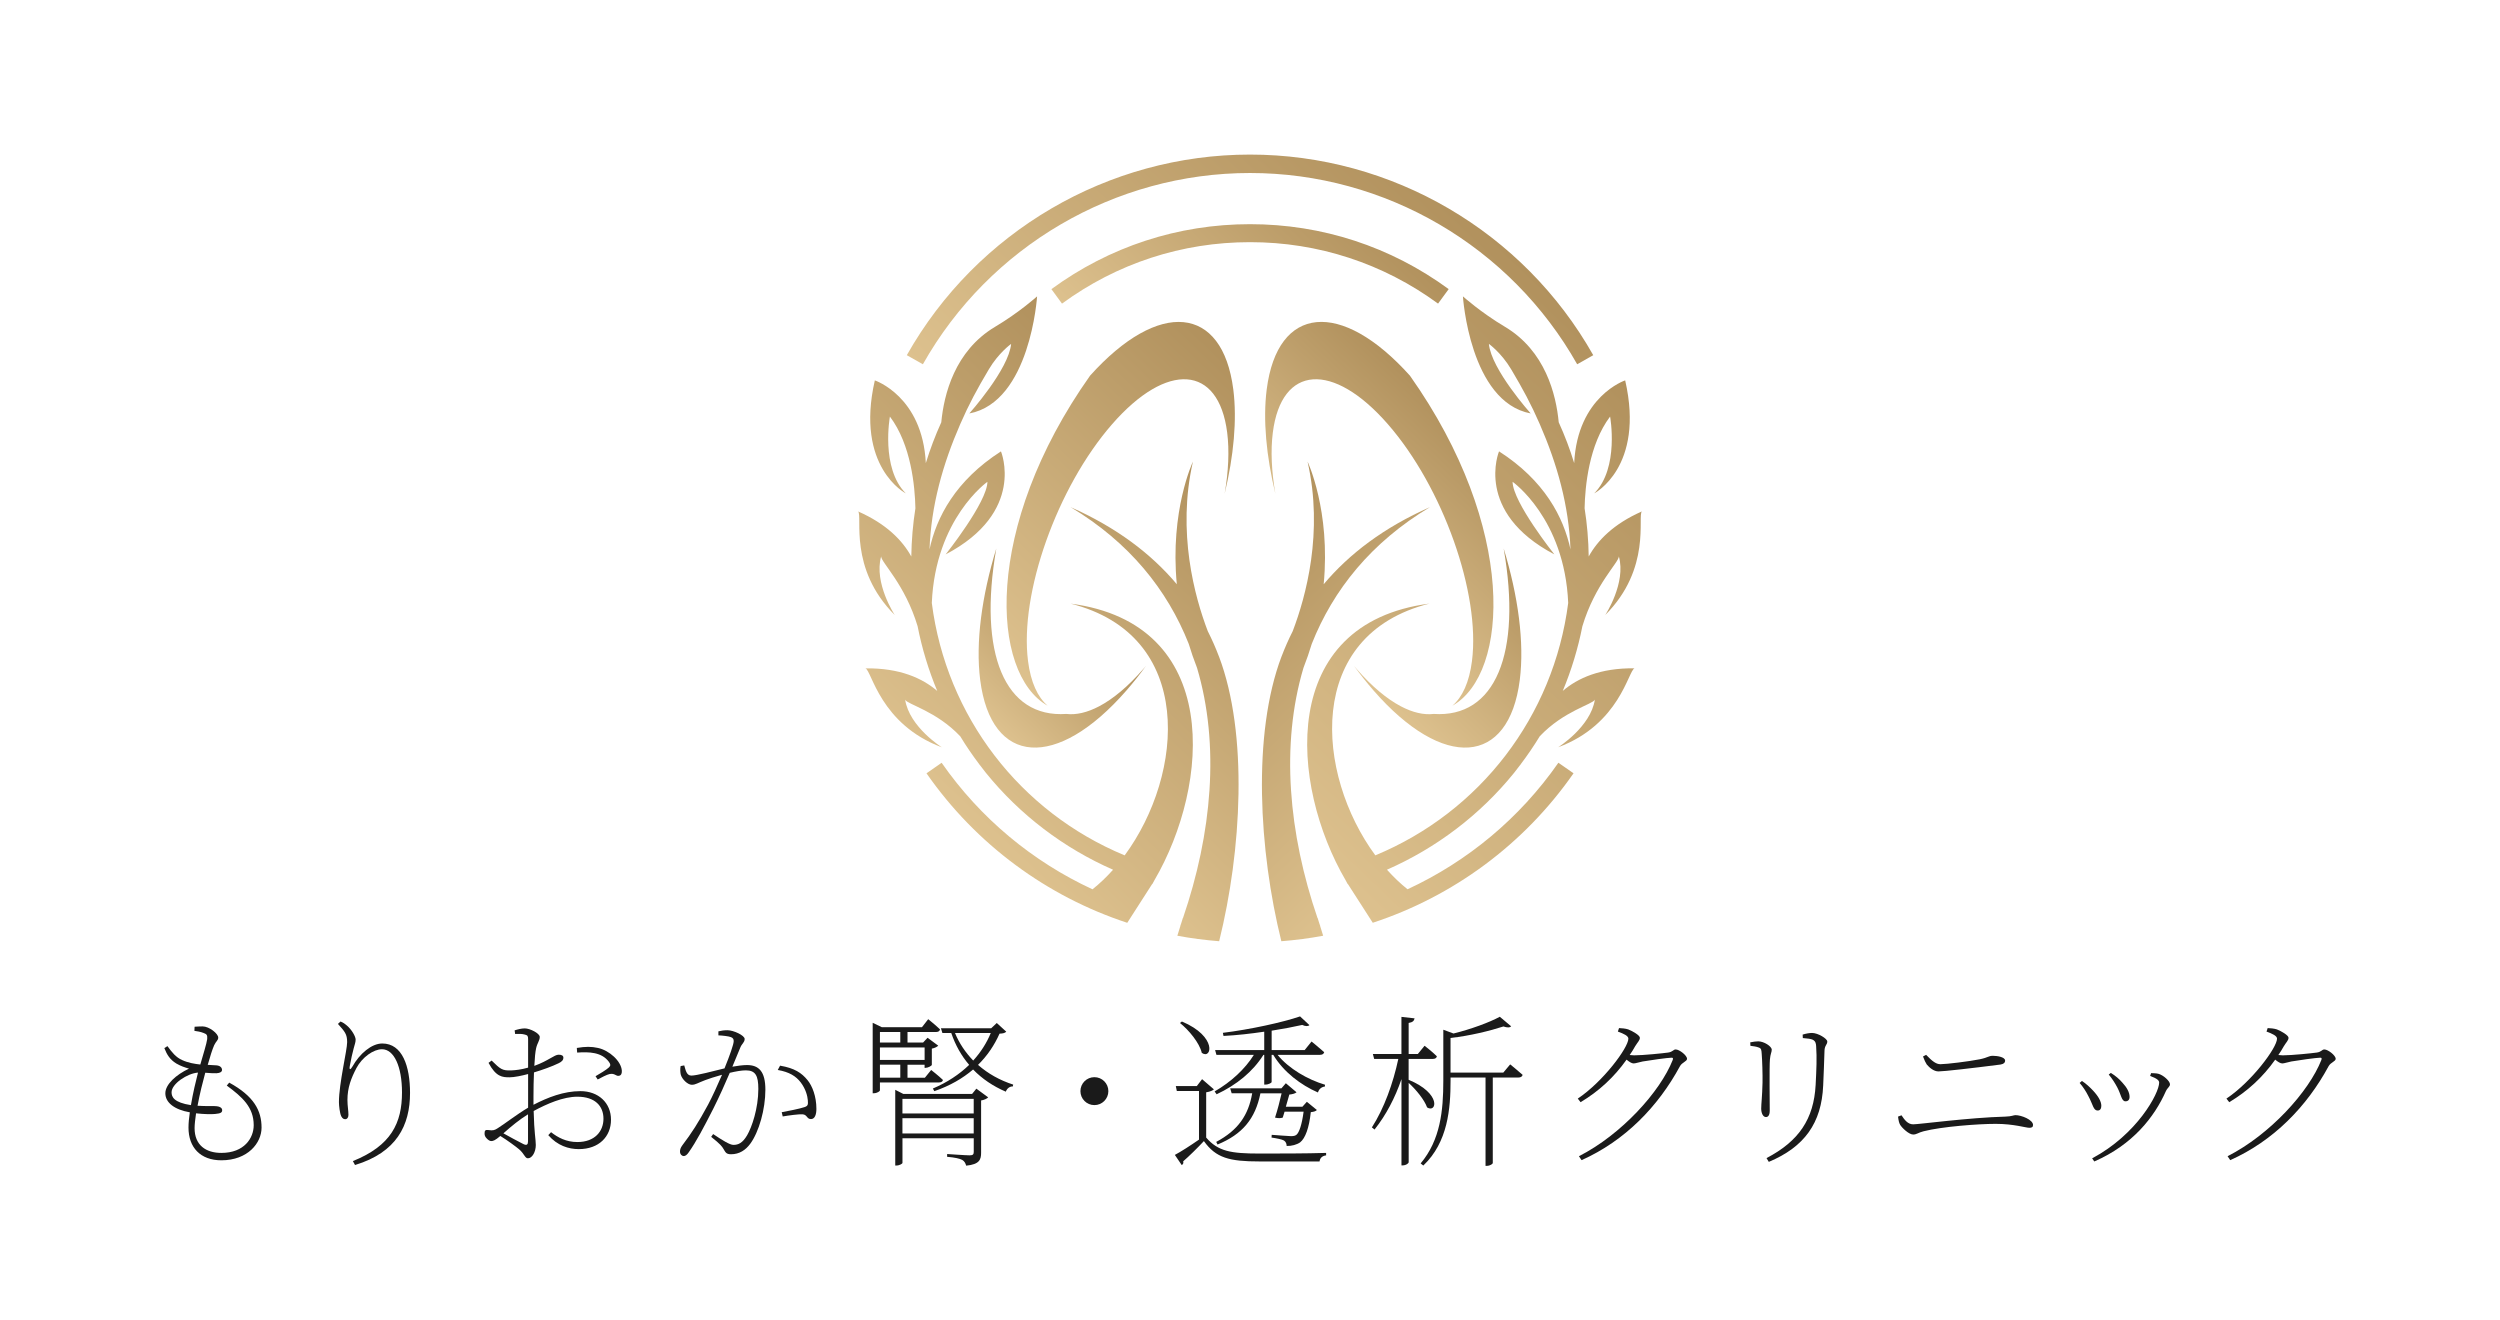
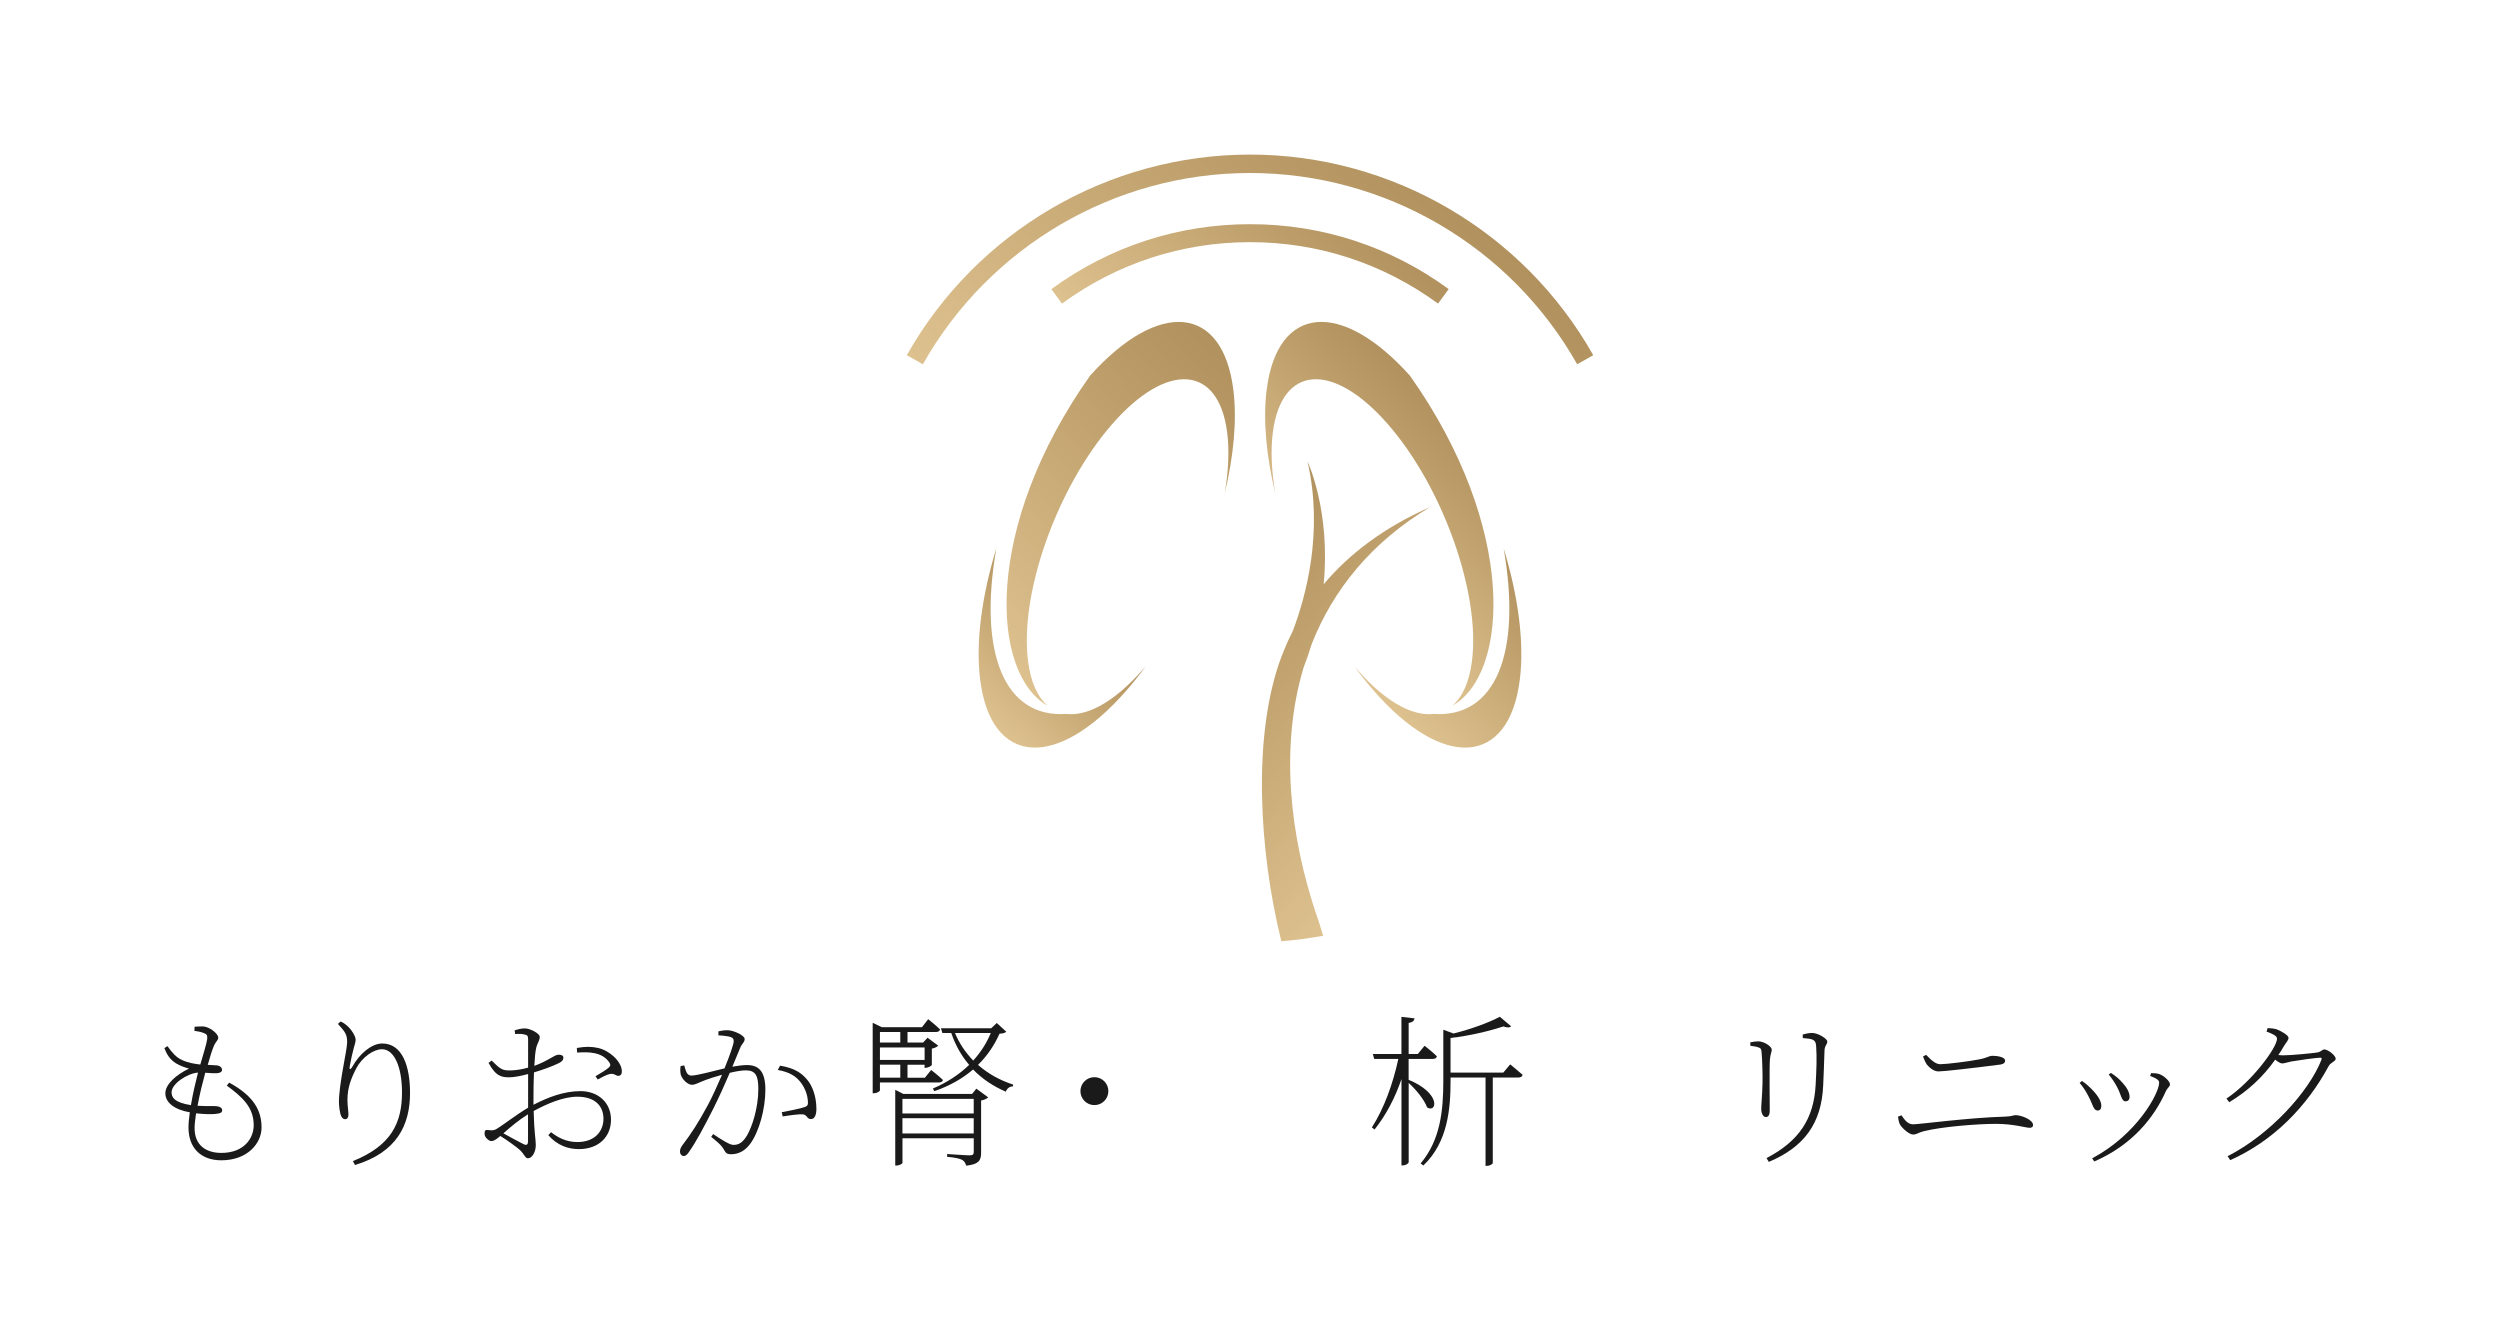
<svg xmlns="http://www.w3.org/2000/svg" id="_レイヤー_1" data-name=" レイヤー 1" width="852" height="450" viewBox="0 0 852 450">
  <defs>
    <style>
      .cls-1 {
        fill: url(#_名称未設定グラデーション_5);
      }

      .cls-2 {
        fill: url(#_名称未設定グラデーション_6);
      }

      .cls-3 {
        fill: url(#_名称未設定グラデーション_2);
      }

      .cls-4 {
        fill: url(#_名称未設定グラデーション);
      }

      .cls-5 {
        fill: url(#_名称未設定グラデーション_8);
      }

      .cls-6 {
        fill: url(#_名称未設定グラデーション_4);
      }

      .cls-7 {
        fill: url(#_名称未設定グラデーション_3);
      }

      .cls-8 {
        fill: #1a1a1a;
      }

      .cls-9 {
        fill: url(#_名称未設定グラデーション_10);
      }

      .cls-10 {
        fill: url(#_名称未設定グラデーション_7);
      }

      .cls-11 {
        fill: url(#_名称未設定グラデーション_9);
      }
    </style>
    <linearGradient id="_名称未設定グラデーション" data-name="名称未設定グラデーション" x1="368.73" y1="142.99" x2="484.3" y2="264.01" gradientTransform="translate(0 321.03) scale(1 -1)" gradientUnits="userSpaceOnUse">
      <stop offset="0" stop-color="#ddc18e" />
      <stop offset="1" stop-color="#b1915d" />
    </linearGradient>
    <linearGradient id="_名称未設定グラデーション_2" data-name="名称未設定グラデーション 2" x1="393.27" y1="187.64" x2="458.58" y2="256.05" gradientTransform="translate(0 321.03) scale(1 -1)" gradientUnits="userSpaceOnUse">
      <stop offset="0" stop-color="#ddc18e" />
      <stop offset="1" stop-color="#b1915d" />
    </linearGradient>
    <linearGradient id="_名称未設定グラデーション_3" data-name="名称未設定グラデーション 3" x1="359.43" y1="42.06" x2="442.67" y2="129.23" gradientTransform="translate(0 321.03) scale(1 -1)" gradientUnits="userSpaceOnUse">
      <stop offset="0" stop-color="#ddc18e" />
      <stop offset="1" stop-color="#b1915d" />
    </linearGradient>
    <linearGradient id="_名称未設定グラデーション_4" data-name="名称未設定グラデーション 4" x1="-4795.15" y1="42.06" x2="-4711.91" y2="129.23" gradientTransform="translate(-4302.41 321.03) rotate(-180)" gradientUnits="userSpaceOnUse">
      <stop offset="0" stop-color="#ddc18e" />
      <stop offset="1" stop-color="#b1915d" />
    </linearGradient>
    <linearGradient id="_名称未設定グラデーション_5" data-name="名称未設定グラデーション 5" x1="428.31" y1="44.3" x2="561.66" y2="183.96" gradientTransform="translate(0 321.03) scale(1 -1)" gradientUnits="userSpaceOnUse">
      <stop offset="0" stop-color="#ddc18e" />
      <stop offset="1" stop-color="#b1915d" />
    </linearGradient>
    <linearGradient id="_名称未設定グラデーション_6" data-name="名称未設定グラデーション 6" x1="306.46" y1="62.64" x2="407.48" y2="168.42" gradientTransform="translate(0 321.03) scale(1 -1)" gradientUnits="userSpaceOnUse">
      <stop offset="0" stop-color="#ddc18e" />
      <stop offset="1" stop-color="#b1915d" />
    </linearGradient>
    <linearGradient id="_名称未設定グラデーション_7" data-name="名称未設定グラデーション 7" x1="332.63" y1="79.38" x2="367.63" y2="116.03" gradientTransform="translate(0 321.03) scale(1 -1)" gradientUnits="userSpaceOnUse">
      <stop offset="0" stop-color="#ddc18e" />
      <stop offset="1" stop-color="#b1915d" />
    </linearGradient>
    <linearGradient id="_名称未設定グラデーション_8" data-name="名称未設定グラデーション 8" x1="332.31" y1="103.34" x2="422.35" y2="197.63" gradientTransform="translate(0 321.03) scale(1 -1)" gradientUnits="userSpaceOnUse">
      <stop offset="0" stop-color="#ddc18e" />
      <stop offset="1" stop-color="#b1915d" />
    </linearGradient>
    <linearGradient id="_名称未設定グラデーション_9" data-name="名称未設定グラデーション 9" x1="449.16" y1="124.28" x2="498.64" y2="176.09" gradientTransform="translate(0 321.03) scale(1 -1)" gradientUnits="userSpaceOnUse">
      <stop offset="0" stop-color="#ddc18e" />
      <stop offset="1" stop-color="#b1915d" />
    </linearGradient>
    <linearGradient id="_名称未設定グラデーション_10" data-name="名称未設定グラデーション 10" x1="478.76" y1="74.97" x2="524.36" y2="122.73" gradientTransform="translate(0 321.03) scale(1 -1)" gradientUnits="userSpaceOnUse">
      <stop offset="0" stop-color="#ddc18e" />
      <stop offset="1" stop-color="#b1915d" />
    </linearGradient>
  </defs>
  <g>
    <path class="cls-8" d="M78.11,368.95c8.4,4.59,11.03,9.52,11.03,15.34,0,5.21-4.65,11.14-13.71,11.14-7.11,0-11.19-4.37-11.19-11.14,0-1.51.17-3.3.45-5.21-5.21-.9-8.34-3.3-8.34-6.49,0-3.02,3.64-6.32,8.06-8.4-1.51-.45-2.74-.84-4.31-1.74-2.18-1.34-3.19-2.97-4.09-5.26l1.06-.67c1.51,2.07,2.85,3.81,5.04,4.76,2.07.95,4.2,1.29,6.16,1.51,1.01-3.53,2.13-7.05,2.35-8.68.11-1.4-.17-1.68-1.23-2.07-.95-.39-2.24-.62-3.13-.73l.06-1.4c.9-.06,1.85-.11,2.74-.11,2.24,0,5.32,2.46,5.32,3.81,0,.95-.73,1.18-1.4,2.63-.67,1.57-1.29,3.53-2.18,6.66,1.01.06,2.02.11,2.97.17,1.29.11,1.9.78,1.9,1.57,0,.62-.62,1.06-1.9,1.12-.67.06-2.35-.06-3.81-.17-.78,2.85-1.9,7.22-2.63,11.25,3.08.22,5.49,0,6.6.17,1.01.11,1.79.56,1.79,1.34,0,.73-.39,1.12-2.41,1.29-1.23.11-3.53.11-6.49-.22-.28,1.96-.5,3.75-.5,5.04,0,5.82,3.86,8.45,9.12,8.45,7.84,0,11.03-5.09,11.03-9.46,0-6.1-3.86-9.57-9.18-13.49l.84-1.01h-.02ZM65.07,376.62c.67-4.03,1.68-8.23,2.41-11.08-3.75.28-9.01,3.86-9.01,6.72,0,1.57.78,3.47,6.6,4.37h0Z" />
    <path class="cls-8" d="M115.15,348.97l.9-.84c1.06.45,1.46.78,2.13,1.34,1.74,1.46,3.02,3.81,3.02,4.81s-.34,1.68-.67,3.02c-.5,1.79-.84,3.47-1.34,6.1-.22,1.23.22,1.29.9.11,2.46-4.42,6.55-7.89,10.19-7.89,6.83,0,9.46,7.72,9.46,16.85,0,11.08-4.59,20.26-18.75,24.57l-.73-1.34c13.1-5.26,16.74-13.04,16.74-23.4,0-8.79-2.69-14.72-6.83-14.72-2.85,0-6.72,2.69-8.68,6.38-1.85,3.53-3.08,6.77-3.08,10.91,0,2.07.34,3.58.34,5.09,0,.9-.45,1.46-1.06,1.46-.45,0-.95-.11-1.4-1.01-.5-1.01-.78-3.69-.78-4.81,0-6.32,2.8-17.69,2.8-20.43s-.78-3.58-3.13-6.21h-.03Z" />
    <path class="cls-8" d="M181.81,376.51c4.87-2.52,10.3-4.65,16.01-4.65,6.1,0,10.41,3.97,10.41,9.74s-4.14,10.02-10.97,10.02c-3.47,0-7.28-1.18-10.41-4.76l.95-1.01c2.35,1.85,5.21,3.36,8.96,3.36,5.93,0,8.9-3.64,8.9-7.95s-2.86-7.5-8.9-7.5c-4.81,0-10.35,2.41-14.89,4.87.17,7.5.73,9.63.73,11.59,0,2.35-1.23,4.53-2.69,4.53-1.01,0-1.18-1.51-3.02-3.08-1.06-.9-4.09-3.13-6.38-4.53-1.74,1.51-2.46,1.74-3.08,1.74-.5,0-1.01-.34-1.51-.84-.62-.62-.78-1.12-.78-1.74,0-.95.22-1.34,1.29-1.18,1.62.28,2.24,0,3.19-.62,2.18-1.34,6.72-4.87,10.36-7v-11.47c-2.07.56-4.7,1.12-6.33,1.12-2.41,0-4.59-.11-7.16-4.93l1.06-.78c2.97,2.91,3.58,3.47,6.66,3.36,1.51-.06,3.41-.28,5.77-.95v-9.74c0-1.06-.22-1.29-1.06-1.51-.95-.28-1.96-.28-3.36-.22l-.17-1.23c1.01-.34,2.35-.67,3.47-.67,1.74,0,5.09,1.68,5.09,2.91s-.84,2.07-1.23,3.81c-.28,1.23-.5,3.41-.62,6.05,4.81-1.74,6.83-3.81,8.28-3.81,1.06,0,1.62.34,1.62,1.01,0,.84-.56,1.4-1.62,1.9-2.13,1.06-5.76,2.35-8.4,3.13-.11,2.58-.17,5.43-.17,8.28v2.74h0ZM179.96,379.75c-2.86,1.74-5.77,4.14-8.4,6.49,2.13,1.18,4.87,2.69,6.77,3.64,1.23.62,1.62.17,1.62-.95v-9.18h0ZM196.58,357.14c2.97-.5,4.98-.5,7.22,0,3.86.84,7.89,4.48,8.12,7.72.06.84-.17,1.57-.84,1.74-1.23.34-1.4-.95-3.36-.56-.84.17-2.91,1.23-4.03,1.85l-.73-1.12c1.18-.67,3.81-2.24,4.59-3.02.62-.62.56-1.06-.06-1.9-2.46-3.3-6.72-3.41-10.8-3.13l-.11-1.57h0Z" />
    <path class="cls-8" d="M244.82,351.49c.84-.22,1.9-.39,3.08-.39,2.13,0,5.88,1.79,5.88,2.97s-.95,1.62-1.45,2.86c-.62,1.51-1.57,3.86-2.74,6.6,1.57-.28,3.58-.56,4.98-.56,4.03,0,6.27,2.18,6.27,8.4,0,6.66-2.18,14.39-5.15,18.42-1.57,2.13-3.69,3.58-6.55,3.58-1.74,0-1.9-.73-2.63-1.9-.45-.73-.9-1.46-4.14-4.03l.67-.95c3.02,2.02,5.65,3.69,6.89,3.69,1.68,0,3.13-.62,4.7-3.3,1.57-2.69,3.81-9.07,3.81-15.78,0-4.48-.95-6.32-4.25-6.32-1.46,0-3.41.34-5.49.84-1.62,3.81-3.58,8.17-5.6,12.2-3.3,6.49-5.82,11.25-8.34,14.83-.67,1.01-1.23,1.34-1.79,1.34-.5,0-1.23-.56-1.23-1.51,0-.67.17-1.29.78-2.13,3.19-4.2,5.43-7.67,8.79-13.88,1.46-2.74,3.19-6.55,4.76-10.19-2.35.67-4.53,1.34-5.65,1.79-2.69,1.01-3.36,1.62-4.65,1.62-1.4,0-3.3-1.85-3.75-3.41-.17-.62-.28-1.96-.06-2.97l1.23-.22c.45,1.46.73,3.47,2.41,3.47,1.79,0,7.44-1.51,11.31-2.46,1.79-4.37,3.13-8.23,3.13-9.24,0-.62-.11-1.06-.9-1.4-.84-.34-3.02-.56-4.31-.61v-1.36ZM265.86,363.18c4.93.84,7.33,2.46,9.35,4.93,1.62,1.96,3.02,5.54,3.02,9.8,0,1.85-.5,3.47-1.85,3.47-1.46,0-1.23-1.46-2.8-1.62-1.18-.11-4.93.39-6.83.73l-.34-1.45c1.9-.34,6.16-1.18,7.78-1.74,1.18-.39,1.23-.9,1.12-2.3-.11-1.4-.67-3.81-2.41-6.1-1.62-2.13-3.92-3.58-7.84-4.25l.78-1.46h.02Z" />
    <path class="cls-8" d="M299.88,368.89v2.74c0,.22-.9.95-2.13.95h-.34v-24.01l3.13,1.51h13.66l2.13-2.74s2.52,2.01,4.03,3.47c-.11.62-.62.9-1.4.9h-9.68v3.58h5.32l1.51-1.62,3.64,2.69c-.34.39-1.23.84-2.18,1.01v5.54c-.06.34-1.34,1.01-2.13,1.01h-.34v-1.06h-5.82v4.42h5.93l2.13-2.63s2.46,1.9,4.03,3.41c-.17.62-.67.84-1.45.84h-20.04ZM299.88,351.71v3.58h6.94v-3.58h-6.94ZM299.88,356.97v4.25h15.23v-4.25h-15.23ZM306.82,362.85h-6.94v4.42h6.94v-4.42ZM332.74,371.01l4.03,2.97c-.34.39-1.34.9-2.41,1.06v17.8c0,2.3-.5,3.97-5.09,4.42-.22-.78-.56-1.51-1.34-1.96-.84-.45-2.52-.84-5.15-1.06v-.95s6.33.45,7.67.45c1.12,0,1.4-.34,1.4-1.18v-4.65h-24.29v8.4c0,.28-1.01.9-2.07.9h-.39v-25.8l2.74,1.4h23.45l1.45-1.79h0ZM307.55,374.49v4.98h24.29v-4.98h-24.29ZM331.84,386.29v-5.21h-24.29v5.21h24.29ZM342.93,351.6c-.45.45-1.06.62-2.29.67-1.74,3.92-4.14,7.5-7.33,10.64,3.36,2.97,7.44,5.26,11.98,6.72l-.11.62c-1.12,0-1.96.67-2.41,1.79-4.31-1.85-8.06-4.37-11.14-7.56-3.53,3.02-7.84,5.54-13.21,7.39l-.5-.9c4.87-2.07,9.01-4.81,12.37-8.06-2.63-3.08-4.7-6.72-6.1-10.86h-3.02l-.5-1.62h17.13l1.9-1.79,3.25,2.97h-.02ZM325.46,352.04c1.45,3.53,3.58,6.66,6.21,9.4,2.58-2.85,4.59-5.99,5.99-9.4h-12.2,0Z" />
    <path class="cls-8" d="M372.97,376.62c-2.63,0-4.76-2.13-4.76-4.76s2.13-4.76,4.76-4.76,4.76,2.13,4.76,4.76-2.13,4.76-4.76,4.76Z" />
-     <path class="cls-8" d="M411.08,387.7c4.03,4.7,8.51,5.43,18.08,5.43,6.83,0,15.95,0,22.78-.22v.84c-1.29.17-2.07.84-2.24,2.07h-20.49c-10.19,0-14.83-1.18-18.92-6.94-2.02,2.18-5.15,5.26-7.05,6.89.17.67-.06,1.01-.5,1.29l-2.35-3.47c2.02-1.06,5.32-3.19,8.23-5.21v-16.57h-7.56l-.34-1.68h7.16l1.79-2.35,4.03,3.47c-.34.34-1.18.78-2.63,1.01v15.45h0ZM402.8,348.13c12.2,5.15,10.13,13.1,6.77,10.69-.78-3.41-4.42-7.78-7.44-10.19l.67-.5ZM413.94,371.97c5.6-3.25,10.35-7.61,13.38-12.48h-12.76l-.45-1.62h16.74v-6.27c-4.53.67-9.35,1.23-13.88,1.45l-.22-1.06c9.18-1.12,20.43-3.58,26.31-5.6l3.19,2.97c-.45.45-1.34.45-2.46-.06-2.91.67-6.55,1.34-10.41,1.96v6.6h11.25l2.35-2.91s2.63,2.13,4.31,3.64c-.17.62-.67.9-1.46.9h-14.44c3.81,4.7,10.3,8.45,16.18,10.19l-.06.62c-1.12.11-2.02.84-2.35,2.02-5.82-2.52-11.75-7-15.23-12.82h-.56v9.29c0,.17-.9.84-2.18.84h-.34v-10.13h-.28c-3.58,5.71-9.12,10.24-15.95,13.43l-.67-.95h0ZM433.41,386.75c1.9.11,5.49.45,6.55.45.9,0,1.4-.11,1.85-.45.95-.73,1.9-3.58,2.46-7.89h-6.49l-.62,2.02c-.67.22-1.4.28-2.63,0,.84-2.52,1.68-5.82,2.24-8.28h-7.22c-1.74,8.68-6.1,13.94-14.61,17.46l-.45-.9c7.44-3.97,10.97-9.07,12.26-16.57h-7l-.5-1.68h17.46l1.51-1.74,3.64,3.08c-.39.39-1.34.67-2.46.78-.28,1.06-.73,2.57-1.18,4.14h5.65l1.51-1.68,3.41,2.8c-.34.39-.95.62-2.07.73-.56,5.32-1.85,8.9-3.64,10.3-1.12.78-2.91,1.29-4.59,1.23,0-.67-.22-1.4-.9-1.85-.62-.39-2.58-.78-4.25-1.01l.06-.95h0Z" />
    <path class="cls-8" d="M480.08,368c11.31,4.7,9.52,11.47,6.27,9.4-.9-2.57-3.75-6.05-6.27-8.34v26.98c0,.5-1.06,1.12-1.9,1.12h-.56v-29.39c-2.18,6.38-5.26,12.26-9.18,17.18l-.9-.73c4.2-6.55,7.22-15,9.01-23.34h-8.23l-.45-1.68h9.74v-12.65l4.48.5c-.17.84-.62,1.34-2.02,1.57v10.58h3.13l2.29-2.8s2.63,2.01,4.2,3.58c-.11.61-.62.9-1.4.9h-8.23v7.11h.02ZM514.67,362.74s2.58,2.07,4.25,3.58c-.17.62-.73.9-1.45.9h-8.73v29.16c0,.22-.84.95-2.13.95h-.34v-30.11h-11.92v1.06c0,9.52-.9,20.99-9.29,28.94l-.9-.73c6.72-8,7.72-17.97,7.72-28.15v-17.41l3.47,1.29c5.93-1.46,12.31-3.81,15.78-5.71l3.86,3.25c-.45.5-1.34.5-2.63.06-4.42,1.45-11.42,3.19-18.02,3.92v11.81h17.97l2.35-2.8h.01Z" />
-     <path class="cls-8" d="M551.77,350.37c.95.06,2.07.11,3.13.45,1.57.62,3.97,2.02,3.97,2.85,0,.9-.78,1.51-1.62,2.91-.56,1.01-1.18,2.02-1.85,2.97.62.06,1.06.11,1.51.11,3.02,0,10.08-.73,11.59-.95,1.62-.22,1.74-1.06,2.58-1.06,1.23,0,3.86,2.02,3.86,3.19,0,.9-1.68,1.18-2.41,2.52-7.44,13.77-18.75,25.41-33.53,32.02l-.9-1.34c14.5-7.39,27.71-22,31.96-32.8.22-.62.06-.78-.39-.78-1.23,0-7.67.9-9.85,1.29-1.18.22-2.41.67-3.08.67s-1.51-.56-2.41-1.29c-4.2,5.93-9.4,10.75-15.67,14.5l-.95-1.23c8.62-5.76,17.24-17.35,17.24-20.43,0-.95-1.57-1.68-3.58-2.41l.39-1.18h0Z" />
    <path class="cls-8" d="M596.54,356.41l-.06-1.18c1.01-.22,2.07-.34,2.74-.34,1.9,0,4.59,1.68,4.59,2.85,0,.9-.45,1.34-.62,3.3-.22,2.41-.06,15.73-.06,17.41,0,1.79-.67,2.24-1.29,2.24-1.01,0-1.62-1.34-1.62-2.91s.34-3.97.45-8.84c.06-2.52-.11-7.84-.28-9.79-.11-1.4-.11-1.85-1.06-2.18-.9-.34-1.68-.39-2.8-.56h0ZM602.81,395.97l-.78-1.29c11.03-5.76,16.12-13.32,16.74-24.96.28-5.43.45-9.12.17-13.21-.06-.84-.17-1.68-1.18-2.18-.56-.28-1.85-.45-3.36-.56l-.06-1.18c1.06-.34,2.35-.56,3.19-.56,2.07,0,5.21,1.96,5.21,2.91,0,1.12-.9,1.29-.95,3.13-.11,3.36-.28,8.4-.45,11.87-.56,12.82-6.38,20.93-18.53,26.03h0Z" />
    <path class="cls-8" d="M646.85,380.54l1.18-.45c1.01,1.51,2.13,3.08,3.97,3.08,2.02,0,18.92-2.29,31.46-2.63,2.13-.06,2.8-.5,3.41-.5,2.01,0,5.99,1.57,5.99,3.36,0,.73-.45.95-1.29.95-1.12,0-5.32-1.34-11.42-1.34s-18.42.95-24.57,2.52c-1.85.45-2.35,1.12-3.58,1.12-1.45,0-3.81-2.29-4.42-3.3-.39-.67-.56-1.45-.73-2.8h0ZM681.83,362.79c-10.02,1.29-19.42,2.35-21.21,2.35-1.57,0-3.08-1.29-3.97-2.35-.45-.73-.78-1.34-1.29-2.74l1.06-.56c2.18,2.29,3.47,3.19,4.87,3.19,2.07,0,9.79-.95,13.43-1.68,2.97-.62,2.91-1.18,4.48-1.18s4.14.45,4.14,1.62c0,.73-.5,1.18-1.51,1.34h0Z" />
    <path class="cls-8" d="M708.75,369.06l.78-.67c1.4.9,2.8,2.24,3.75,3.25,1.9,2.02,2.85,3.81,2.85,5.21,0,.95-.39,1.62-1.23,1.62-1.51,0-1.57-1.96-3.19-4.93-.84-1.68-1.85-3.19-2.97-4.48h0ZM713.73,395.82l-.73-1.06c15.28-8.12,22.84-22.17,22.84-25.8,0-.78-.73-1.4-3.08-2.29l.34-.95c.73.06,1.57,0,2.46.22,1.74.45,3.97,2.52,3.97,3.58,0,.84-.78,1.06-1.4,2.35-3.86,8.73-11.25,18.25-24.4,23.96h0ZM718.65,366.21l.73-.56c1.62,1.01,2.86,2.07,3.97,3.36,1.4,1.51,2.41,3.19,2.41,4.81,0,1.01-.56,1.51-1.4,1.51-1.34,0-1.46-2.24-2.8-4.76-.78-1.46-1.68-2.91-2.91-4.37h0Z" />
    <path class="cls-8" d="M772.83,350.37c.95.06,2.07.11,3.13.45,1.57.62,3.97,2.02,3.97,2.85,0,.9-.78,1.51-1.62,2.91-.56,1.01-1.18,2.02-1.85,2.97.62.06,1.06.11,1.51.11,3.02,0,10.08-.73,11.59-.95,1.62-.22,1.74-1.06,2.58-1.06,1.23,0,3.86,2.02,3.86,3.19,0,.9-1.68,1.18-2.41,2.52-7.44,13.77-18.75,25.41-33.53,32.02l-.9-1.34c14.5-7.39,27.71-22,31.96-32.8.22-.62.06-.78-.39-.78-1.23,0-7.67.9-9.85,1.29-1.18.22-2.41.67-3.08.67s-1.51-.56-2.41-1.29c-4.2,5.93-9.4,10.75-15.67,14.5l-.95-1.23c8.62-5.76,17.24-17.35,17.24-20.43,0-.95-1.57-1.68-3.58-2.41l.39-1.18h0Z" />
  </g>
  <g>
    <path class="cls-4" d="M426,58.96c46.08,0,88.8,24.97,111.5,65.18l5.48-3.09c-23.81-42.17-68.63-68.37-116.97-68.37s-93.16,26.2-116.97,68.37l5.48,3.09c22.69-40.2,65.42-65.18,111.5-65.18h-.02Z" />
    <path class="cls-3" d="M358.31,98.53l3.62,4.94c18.7-13.7,40.86-20.94,64.08-20.94s45.37,7.24,64.08,20.94l3.62-4.94c-19.76-14.48-43.17-22.13-67.69-22.13s-47.93,7.65-67.69,22.13h-.02Z" />
    <g>
-       <path class="cls-7" d="M415.42,223.73h0s-.01-.03-.02-.04c-1.11-2.93-2.37-5.79-3.79-8.59-4.45-11.65-10.55-33.73-5.06-57.78,0,0-7.9,16.7-5.49,41.79-8.75-10.41-20.59-19.37-36.23-26.29,20.01,11.98,32.99,28.16,40.29,46.61.81,2.69,1.75,5.42,2.84,8.21,7.8,26.3,5.07,56.39-4.79,85.21h-.05c-.17.58-.36,1.16-.54,1.74-.12.34-.23.68-.35,1.02h.03c-.34,1.1-.67,2.19-1.02,3.29,4.69.88,9.45,1.49,14.25,1.87,7.63-30.77,9.96-70.53-.06-97.03h-.01Z" />
      <path class="cls-6" d="M436.75,223.73h0s.01-.03.02-.04c1.11-2.93,2.37-5.79,3.79-8.59,4.45-11.65,10.55-33.73,5.06-57.78,0,0,7.9,16.7,5.49,41.79,8.75-10.41,20.59-19.37,36.23-26.29-20.01,11.98-32.99,28.16-40.29,46.61-.81,2.69-1.75,5.42-2.84,8.21-7.8,26.3-5.07,56.39,4.79,85.21h.05c.17.58.36,1.16.54,1.74.12.34.23.68.35,1.02h-.03c.34,1.1.67,2.19,1.02,3.29-4.69.88-9.45,1.49-14.25,1.87-7.63-30.77-9.96-70.53.06-97.03h.01Z" />
    </g>
-     <path class="cls-1" d="M539.28,213.41c4.31-14.34,12.43-21.72,12.43-23.79,2.55,9.08-4.64,19.97-4.64,19.97,15.87-15.87,10.88-33.7,12.48-35.3-9.63,4.25-15.08,9.86-18.12,15.36-.08-5.56-.54-11.04-1.4-16.44.15-7.38,1.46-21.68,8.69-31.25,0,0,3.21,17.56-5.42,26.18,0,0,17.33-8.91,10.56-38.51,0,0-16.25,5.38-17.38,28.19-1.44-4.72-3.2-9.36-5.27-13.91-.89-9.46-4.57-24.35-18.34-32.55-8.25-4.91-14.31-10.36-14.31-10.36,0,0,2.31,35.98,23.1,39.9,0,0-13.45-15.02-14.25-23.71,0,0,4.24,3.02,7.61,8.69,3.99,6.73,6.74,11.79,9.73,18.65,5.96,13.66,9.93,27.79,10.47,42.7-2.37-10.97-8.84-23.46-24.35-33.41,0,0-8.61,20.67,18.85,35.11,0,0-14.19-17.82-14.23-24.74,0,0,17.72,12.47,18.95,41.29-4.97,38.62-30.02,71.22-65.73,86.02-20.35-27.64-24.23-75.09,18.45-85.8-51.85,6.78-47.61,61.69-28.56,94.31.24.43.46.87.7,1.29.02,0,.04-.01.06-.02l8.48,13.2c27.36-8.99,51.53-26.68,68.42-50.95l-5.16-3.59c-13.2,18.96-31.05,33.69-51.41,43.12-2.46-1.96-4.81-4.2-7.01-6.67,16.76-7.35,31.73-18.66,43.35-33.04.77-.95,1.5-1.92,2.23-2.89-.07.15-.15.29-.22.44l.28-.53c2.3-3.05,4.44-6.19,6.42-9.44,8.14-8.64,18.05-10.88,18.79-12.49-1.45,9.32-12.52,16.23-12.52,16.23,21.03-7.83,23.9-26.12,26.03-26.91-11.69-.15-19.39,3.36-24.45,7.7,2.96-7.1,5.2-14.5,6.69-22.06h0Z" />
-     <path class="cls-2" d="M364.84,205.71c42.68,10.71,38.8,58.16,18.45,85.8-35.71-14.81-60.77-47.4-65.73-86.02,1.23-28.82,18.95-41.29,18.95-41.29-.04,6.91-14.23,24.74-14.23,24.74,27.46-14.43,18.85-35.11,18.85-35.11-15.51,9.96-21.99,22.45-24.35,33.41.54-14.91,4.51-29.04,10.47-42.7,2.99-6.86,5.74-11.92,9.73-18.65,3.36-5.67,7.61-8.69,7.61-8.69-.8,8.69-14.25,23.71-14.25,23.71,20.79-3.92,23.1-39.9,23.1-39.9,0,0-6.06,5.45-14.31,10.36-13.77,8.2-17.45,23.09-18.34,32.55-2.07,4.55-3.82,9.19-5.27,13.91-1.14-22.81-17.38-28.19-17.38-28.19-6.77,29.59,10.56,38.51,10.56,38.51-8.63-8.63-5.42-26.18-5.42-26.18,7.24,9.57,8.54,23.87,8.69,31.25-.85,5.4-1.32,10.88-1.4,16.44-3.03-5.5-8.49-11.11-18.12-15.36,1.6,1.6-3.39,19.43,12.48,35.3,0,0-7.19-10.88-4.64-19.97,0,2.06,8.13,9.45,12.43,23.79,1.49,7.57,3.73,14.96,6.69,22.06-5.06-4.34-12.76-7.86-24.45-7.7,2.13.79,5,19.08,26.03,26.91,0,0-11.06-6.91-12.52-16.23.74,1.61,10.65,3.85,18.79,12.49,1.97,3.25,4.12,6.4,6.42,9.44l.28.53c-.07-.15-.14-.29-.21-.44.73.97,1.47,1.94,2.23,2.89,11.62,14.37,26.59,25.69,43.35,33.04-2.2,2.47-4.55,4.71-7.01,6.67-20.36-9.43-38.21-24.16-51.41-43.12l-5.16,3.59c16.9,24.27,41.06,41.96,68.42,50.95l8.48-13.21s.04.01.06.02c.24-.43.46-.86.7-1.29,19.05-32.61,23.28-87.53-28.56-94.3h-.01Z" />
    <path class="cls-10" d="M363.41,243.31c-21,1.44-30.12-20.54-23.87-56.38-4.94,16.15-7.11,32.05-5.49,44.8,3.73,29.29,26.06,30.88,49.87,3.55,2.29-2.63,4.51-5.43,6.64-8.37-.33.39-.65.78-.98,1.16-5.18,5.94-10.26,10.14-14.98,12.63h0c-4.08,2.15-7.87,3.01-11.2,2.61h.01Z" />
    <path class="cls-5" d="M420.31,132.75c-3.67-28.85-25.39-30.8-48.81-4.73-36.62,51.76-33.84,101.59-14.47,112.49-3.39-2.91-5.76-7.99-6.68-15.23-2.93-23.05,9.88-59.17,28.63-80.68,18.74-21.51,36.31-20.26,39.24,2.79.79,6.19.43,13.32-.86,20.86,3.09-12.87,4.26-25.21,2.95-35.5h0Z" />
    <path class="cls-11" d="M431.69,132.75c-1.31,10.29-.14,22.64,2.95,35.5-1.29-7.54-1.65-14.67-.86-20.86,2.93-23.05,20.5-24.3,39.24-2.79,18.74,21.51,31.56,57.63,28.63,80.68-.92,7.24-3.29,12.33-6.68,15.23,19.38-10.91,22.15-60.73-14.47-112.49-23.42-26.08-45.14-24.13-48.81,4.73h0Z" />
    <path class="cls-9" d="M488.59,243.31c-3.33.4-7.13-.46-11.2-2.61h0c-4.71-2.49-9.8-6.68-14.98-12.63-.33-.38-.65-.77-.98-1.16,2.14,2.94,4.36,5.74,6.64,8.37,23.82,27.33,46.15,25.75,49.87-3.55,1.62-12.75-.55-28.66-5.49-44.8,6.25,35.83-2.87,57.82-23.87,56.38h0Z" />
  </g>
</svg>